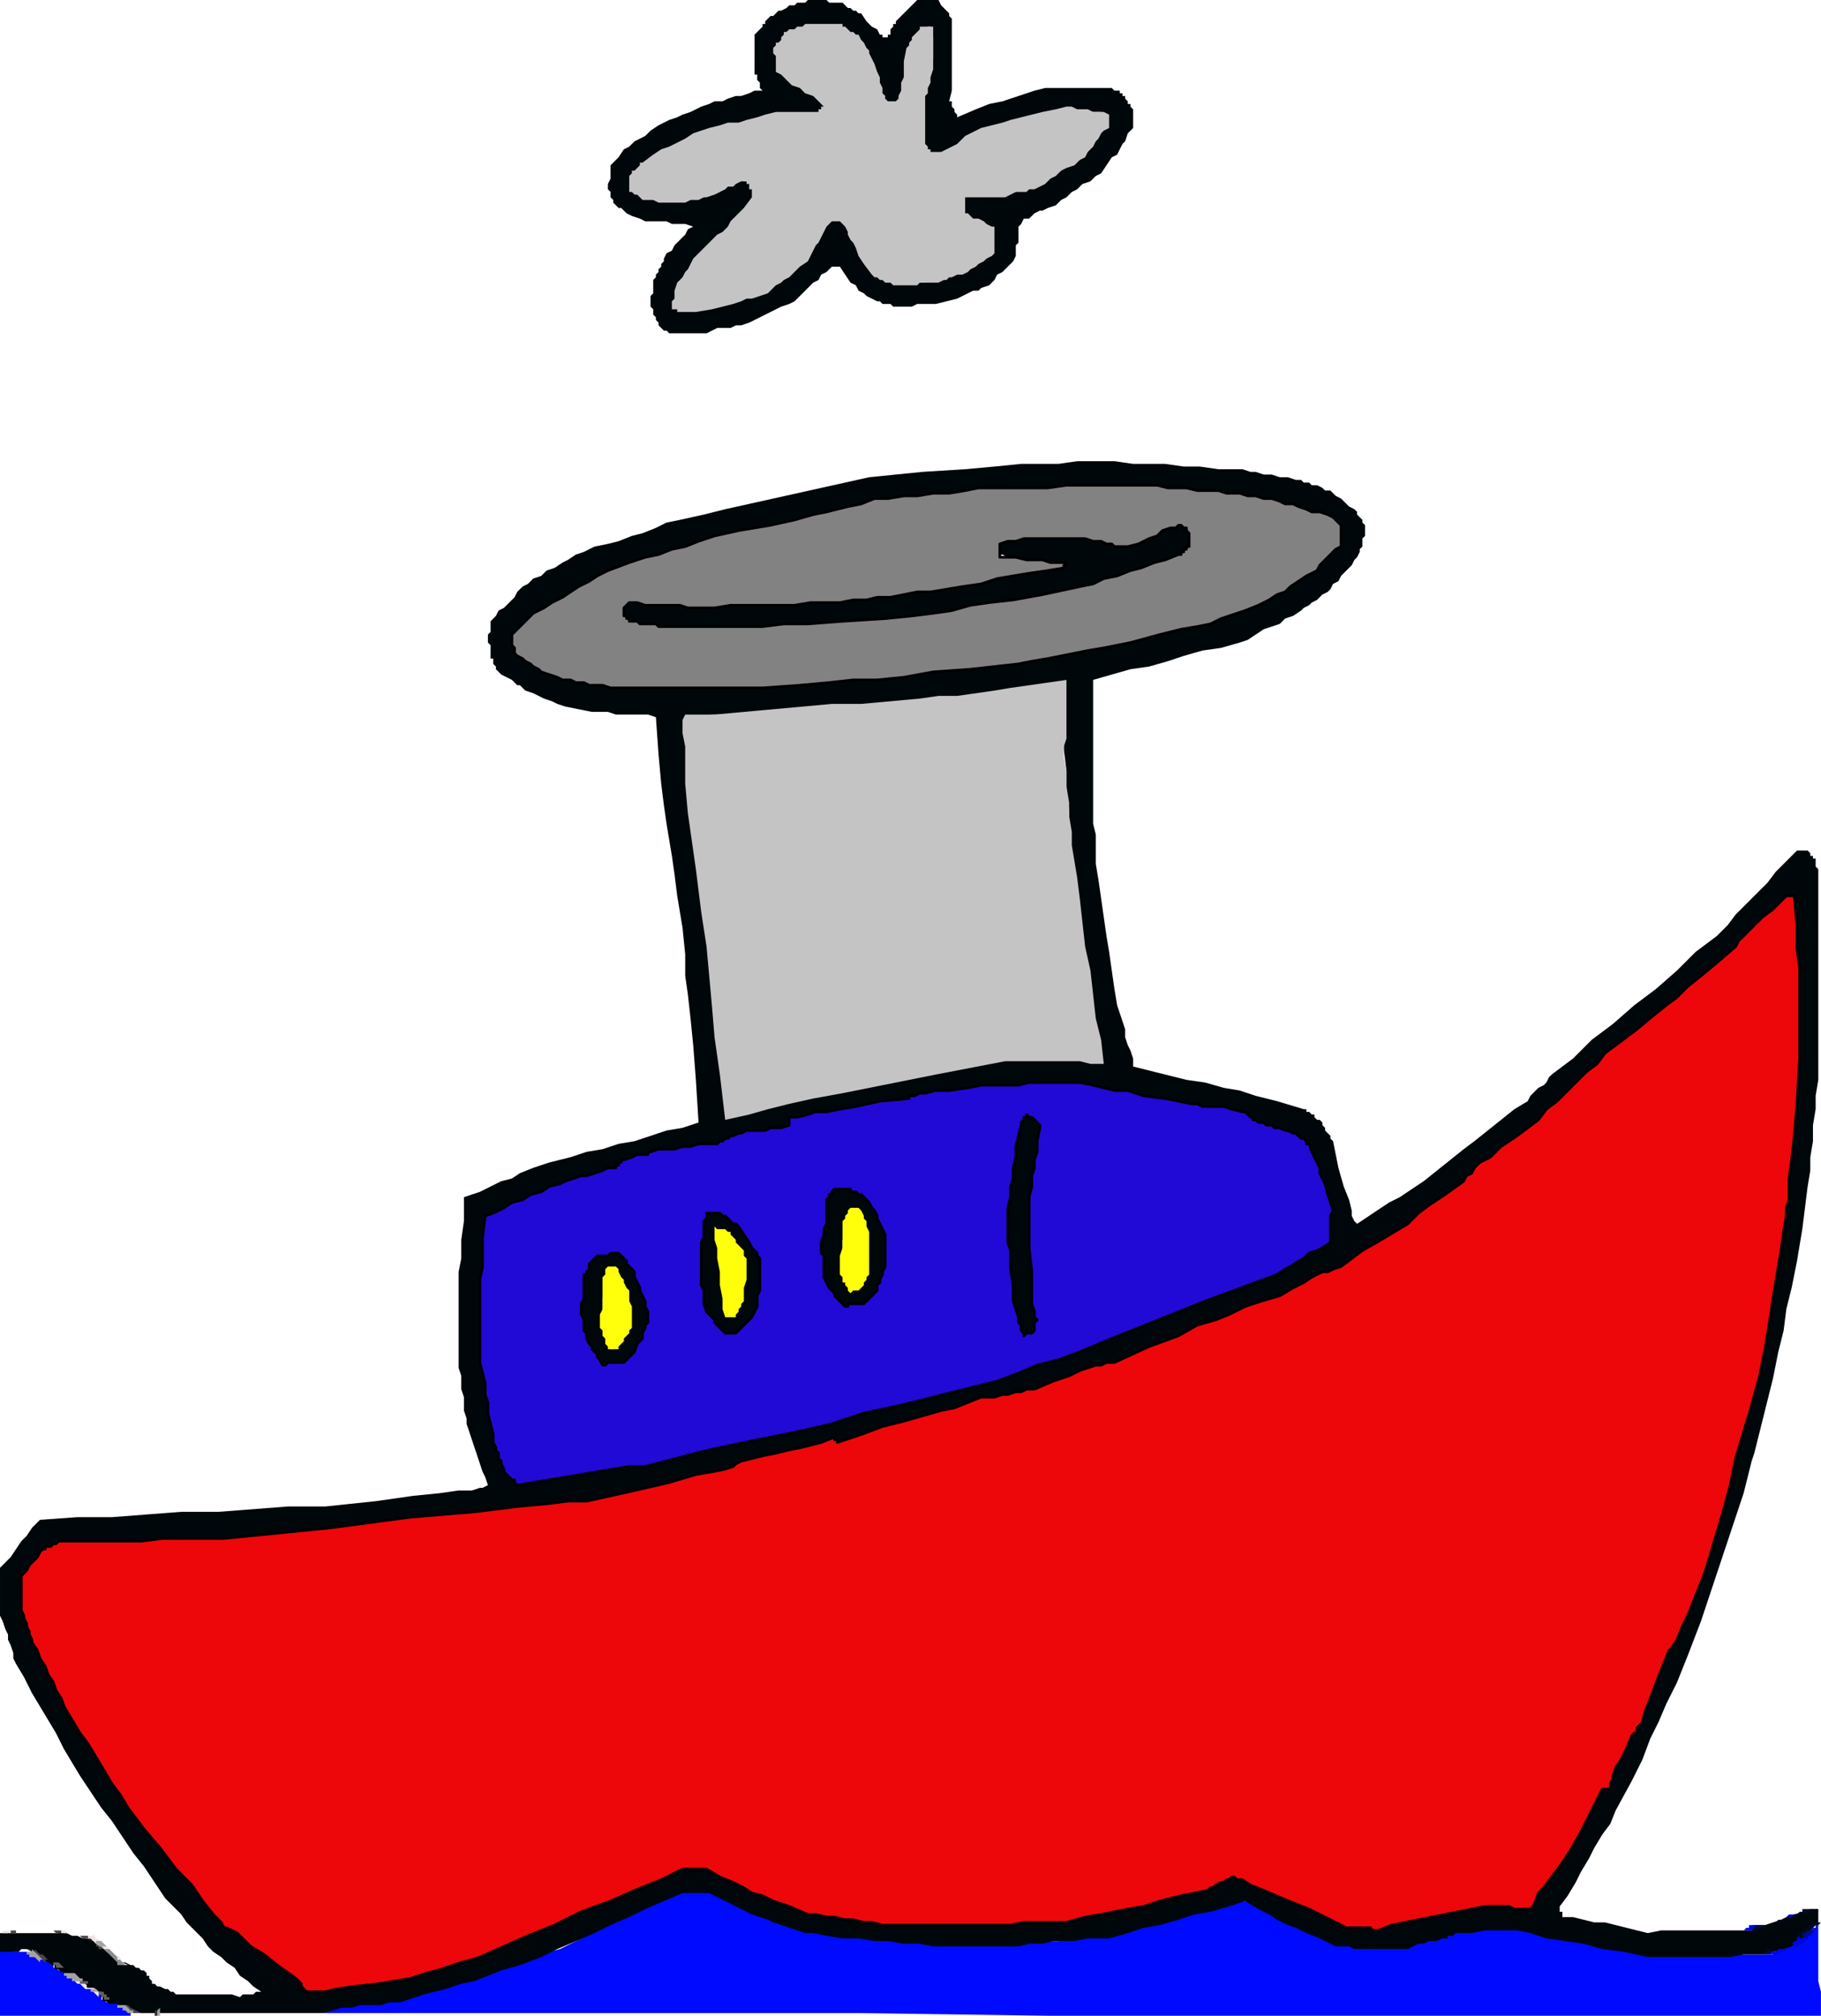
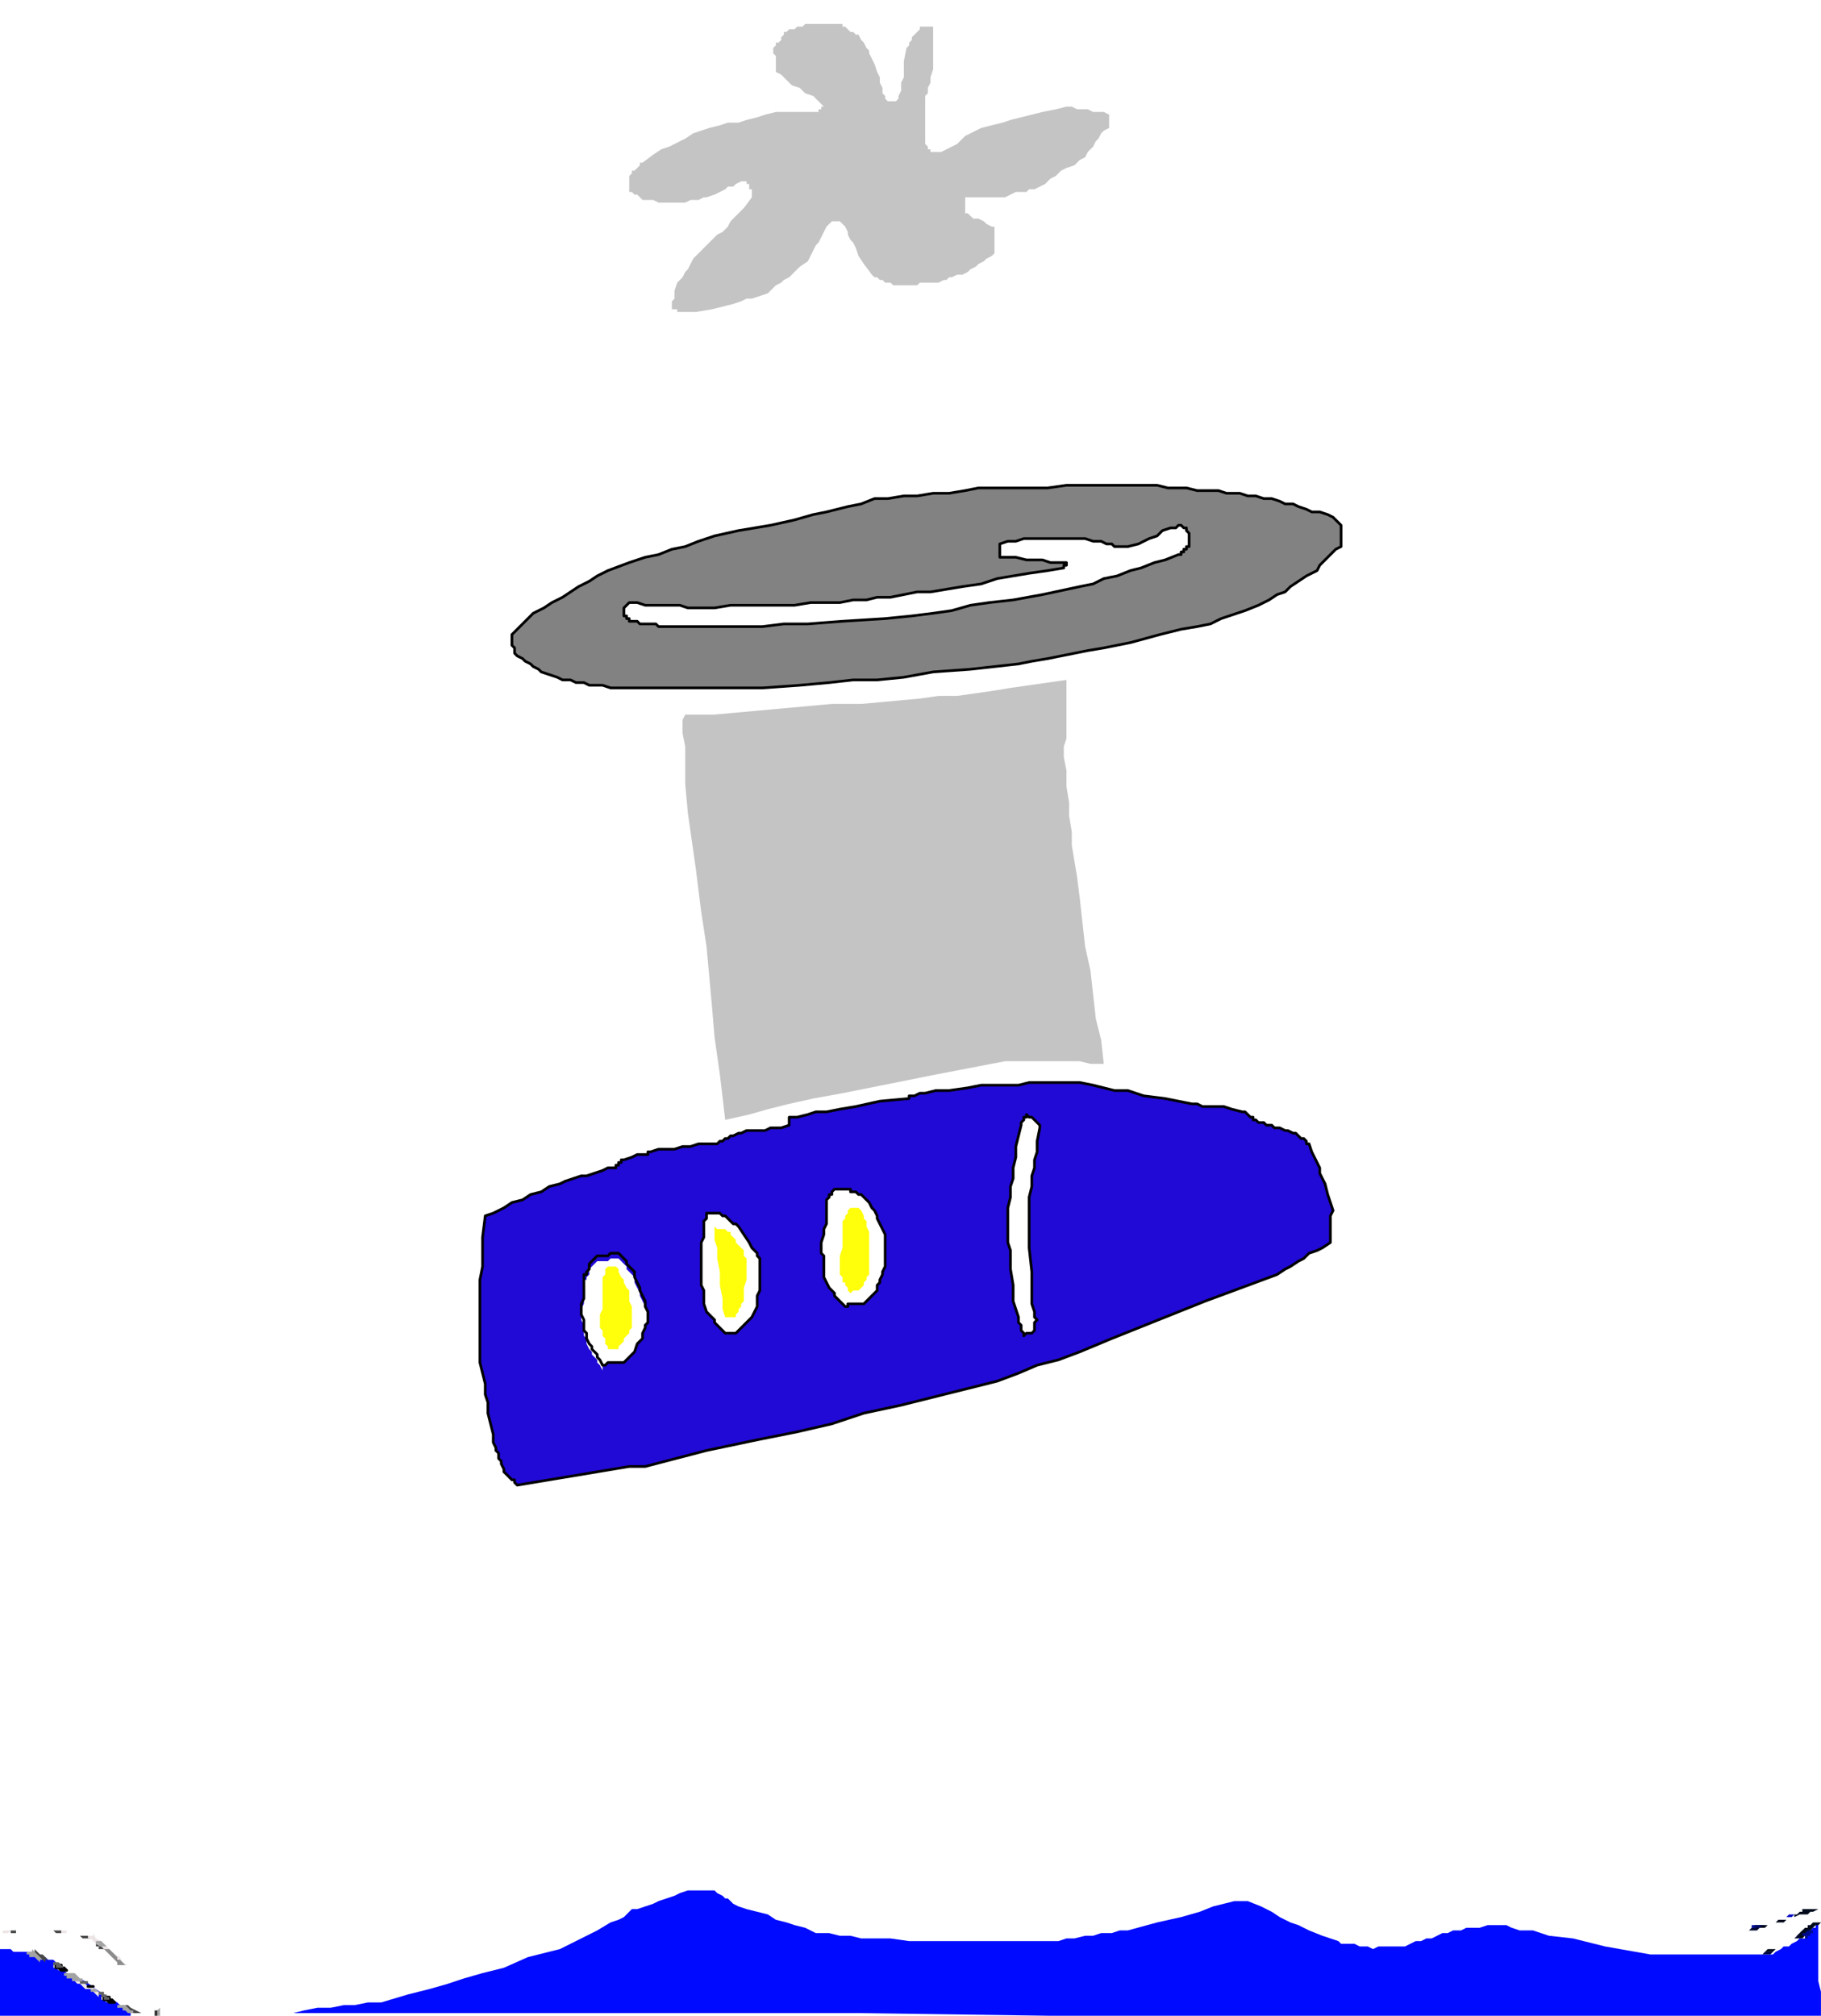
<svg xmlns="http://www.w3.org/2000/svg" width="2.278in" height="2.521in" fill-rule="evenodd" stroke-linecap="round" preserveAspectRatio="none" viewBox="0 0 683 756">
  <style>.pen0{stroke:#000;stroke-width:1;stroke-linejoin:round}.pen1{stroke:none}</style>
  <path d="M0 756v-25h4l1 1h7l1 1h2l1 1h1l1 1h2l1 1 1 1 1 1 1 1 1 1 1 1h2l1 1 3 1 4 3 3 2 3 2 2 1 1 1h1l2 1h1v3H0zm105-1h5l4-1 5-1h5l5-1h4l5-1h5l10-3 8-2 7-2 6-2 7-2 8-2 9-4 12-3 8-4 6-3 5-3 3-1 2-1 1-1 1-1 1-1h2l3-1 3-1 2-1 3-1 3-1 2-1 3-1h10l1 1 2 1 1 1h1l1 1 1 1 2 1 3 1 4 1 4 1 3 2 4 1 3 1 4 1 4 2h5l4 1h4l4 1h11l7 1h56l3-1h3l4-1h3l3-1h4l3-1h3l11-3 9-2 7-2 5-2 4-1 4-1h5l5 2 4 2 3 2 4 2 3 1 4 2 5 2 6 2 1 1h5l2 1h3l2 1 2-1h10l2-1 2-1h2l2-1h2l2-1 2-1h2l2-1h3l2-1h5l3-1h7l2 1 3 1h5l6 2 9 1 12 3 17 3h46l1-1 2-1 1-1h2l1-1 2-1 1-1h2l1-1v-1h1v-1l1-1h1v-1l1-1v22l1 4v9H394l-72-1H105z" class="pen1" style="fill:#000aff" />
  <path d="M50 755h2-2zm-4-2h2-2zm-6-3h2-2zm-18-12h-1v-1h-1v-1h2l1 1 1 1h-2zm-6-3h2-2zm-4-2h2-2zm23-5h2-2zm-4-2h2-2zm-27-2h2-2zm17 0h2-2z" class="pen1" style="fill:#5e8282" />
-   <path d="m50 755-1-1h-1v-1h-1l-1-1h3l1 1h1l1 1h-2v1zm-9-5-1-1-2-1h-1l-1-1-1-1-2-1-1-1-1-1h3l1 1 2 1 1 1 1 1 1 1 2 1 1 1h-2zm-17-10-1-1-1-1-1-1-1-1-2-1-2-1-2-1-4-2h4l2 1 2 1 3 1 1 1v1h1v1h1v1h1l1 1h-2v1zm-20-9h3-3zm15-2h1v-1h2v-4l1 1h1l1 1h1l-1 1h-1l-1 1h-2v1h-2zm16 1-1-1h-1v-1h-1l-1-1h3l1 1h1v1h1-2v1zm-31-5h2-2z" class="pen1" style="fill:#211c1c" />
-   <path d="m52 755-3-1-3-1-3-2-3-2-4-2-7-4-8-5-10-7H8l-1 1H0v-7h25l2 1h2l2 1h1l2 1h2l1 1 1 1 1 1 1 1 2 1 1 1 1 1 1 1h2l2 1h1l1 1h1l1 1h1l1 1v1h1v1l1 1v1h1l1 1h1l2 1h1l1 1h1l1 1h21l3 1 1-1h4l1-1h2l-3-2-2-2-3-2-2-3-3-2-2-2-3-2-2-2-2-3-2-2-2-2-2-2-2-3-2-2-2-2-2-2-4-6-4-6-4-5-4-6-4-6-4-5-4-6-4-6-3-5-3-5-3-6-3-5-3-5-3-5-3-6-3-5-1-2v-2l-1-3-1-2v-2l-1-2-1-3-1-2v-18l2-2 2-2 2-3 2-3 2-2 2-3 2-2 1-1 14-1h13l13-1 13-1h14l13-1 13-1h14l19-2 14-2 10-1 7-1h5l3-1h1l2-1-1-3-1-2-1-3-1-3-1-3-1-3-1-3-1-3v-2l-1-3v-5l-1-3v-5l-1-3v-36l1-5v-7l1-7v-9l6-2 4-2 4-2 4-1 3-2 5-2 6-2 8-2 6-2 6-1 6-2 6-1 6-2 6-2 6-1 6-2-1-16-1-13-1-10-1-9-1-7v-8l-1-10-2-12-1-8-1-7-1-6-1-6-1-7-1-8-1-11-1-14-3-1h-12l-3-1h-6l-5-1-5-1-3-1-2-1-3-1-2-1-2-1-3-1-1-1-1-1h-1l-1-1-1-1-2-1-2-1-1-1-1-1v-1l-1-1v-2h-1v-5l-1-1v-3l1-1v-4l2-2 1-2 2-1 2-2 2-2 1-2 2-2 2-1 2-2 3-1 2-2 3-1 3-2 2-1 3-2 3-1 4-2 5-1 4-1 5-2 4-1 5-2 4-2 5-1 9-2 8-2 9-2 9-2 9-2 9-2 9-2 9-2 20-2 16-1 11-1 10-1h14l7-1h14l7 1h12l7 1h6l7 1h9l3 1h2l3 1h3l3 1h3l3 1h2l1 1h2l1 1h2l2 1 1 1h2l1 1 1 1 2 1 1 1 1 1 1 1 2 1 1 1v1l1 1 1 1v1l1 1v4l-1 1v3l-1 1v1l-1 2-1 1-1 2-1 1-2 2-1 1-1 2-2 1-1 2-1 1-2 1-1 1-1 1-2 1-1 1-2 1-1 1-3 2-3 1-2 2-3 1-3 1-3 2-3 2-3 1-7 2-7 1-7 2-6 2-7 2-7 1-7 2-7 2v54l1 4v11l1 6 1 7 1 7 1 7 1 6 1 7 1 7 1 6 1 3 1 3 1 3v3l1 3 1 2 1 3v3l12 3 8 2 7 1 7 2 6 1 6 2 8 2 10 3h1v1h1l1 1h1v1l1 1h1l1 1v1l1 1v1l1 1 1 1v1l1 1 2 10 2 7 2 5 1 4v2l1 2 1 1 3-2 3-2 3-2 3-2 4-2 3-2 3-2 3-2 5-4 5-4 5-4 4-3 5-4 5-4 5-4 5-3 1-2 1-1 1-1 1-1 2-1 1-1 1-2 1-1 8-6 7-7 8-6 8-7 8-6 8-7 7-7 8-6 4-4 3-4 4-4 4-4 4-4 3-4 4-4 4-4h4l1 1v1h1v1h1v3l1 1v79l-1 6v5l-1 6v6l-1 6v5l-1 6-2 16-2 12-2 10-2 8-1 8-2 8-2 10-3 12-1 4-1 4-1 4-1 4-1 3-1 4-1 4-1 4-2 6-2 6-2 6-2 6-2 6-2 6-2 6-2 6-5 13-4 10-4 8-3 7-3 6-3 8-4 8-6 11-2 5-3 4-3 5-2 4-3 5-2 4-3 5-3 4v2h1v2h4l4 1 4 1h4l4 1 4 1 4 1 4 1 5-1h34l3-1 2-1 3-1 3-1 2-1 3-1 3-1 3-1h3v5l-2 2-1 1h-1l-1 1-1 1-1 1-2 2-1 1-3 1-3 1h-3l-2 1h-7l-5 1h-31l-9-2-8-1-7-2-7-1-7-1-6-2-5-1h-12l-5 1h-6l-1 1h-2v1h-2l-2 1h-3l-2 1h-2l-2 1-2 1h-20l-2-1h-5l-6-3-5-2-4-2-3-1-4-2-3-2-4-2-5-3-6 2-7 2-6 1-6 2-7 2-6 1-6 2-7 2h-8l-5 1h-8l-4 1h-5l-4 1h-32l-5-1h-6l-6-1h-5l-6-1h-6l-6-1-5-1h-3l-3-1-3-1-3-1-3-1-2-1-3-1-3-1-2-1-2-1-2-1-2-1-2-1-2-1-2-1-2-1h-10l-7 3-7 3-6 3-7 3-6 3-7 3-7 3-6 3-8 3-7 2-5 2-5 2-5 1-6 2-8 2-9 3h-4l-3 1h-8l-3 1h-4l-3 1-4 1H52zm64-9 2-1h15l7-2 5-1 4-1 5-1 4-1 5-2 7-2 9-2 9-4 9-4 10-4 11-4 10-5 10-4 9-4 8-3h11l5 2 5 2 4 2 3 2 4 1 4 2 6 2 7 2 3 1 4 1h3l4 1h3l4 1h3l4 1h32l4 1 6-1 5-1h6l6-1h11l6-1h5l13-4 10-2 7-2 5-2 4-1 3-1 3-1 3-1h8l4 2 4 2 4 2 4 3 4 2 4 2 4 2 4 2h5l1 1h17l4-1 4-2 3-1 4-1 4-1 4-1 3-1 4-1 2 1h8l2 1h7v-3l1-1 1-1 1-1 1-1 1-1 1-1 1-1 1-1 4-5 3-6 3-5 3-5 3-6 3-5 3-5 3-6 1-1v-2l1-1v-1l1-2 1-1v-2l1-1 1-1 1-1 2-3 1-4 2-4 2-5 3-5 2-6 3-8 4-8 1-3 1-3 1-3 1-2 1-3 1-3 1-3 1-3 6-19 4-14 3-12 2-9 2-7 2-8 2-8 2-11 1-3v-6l1-3v-6l1-3v-3h1v-1l1-7 1-7v-6l1-7 1-8v-10l1-14 1-17v-48l-1-3v-4h-2v1h-1l-4 4-4 3-2 2-2 2-2 2-1 2-2 2-2 2-13 11-10 8-7 6-5 4-3 2-2 2-2 1-1 1-4 3-3 3-3 3-4 4-5 5-8 6-10 9-13 12-6 4-5 4-6 4-5 4-6 4-6 4-5 4-6 5-4 2-4 2-4 2-4 2-4 2-3 2-4 2-4 2-7 2-6 2-6 3-5 2-7 2-7 4-11 4-13 6-4 1-3 1-4 1-4 2-4 1-3 1-4 1-4 1-6 2-6 2-6 1-6 2-7 1-6 2-6 1-5 1-3 1-3 1-3 1-2 1-3 1-3 1-3 1-2 1-13 3-11 2-11 3-11 3-10 2-12 3-12 3-13 3-17 1-17 2-17 2-18 2-16 1-14 2-13 1-9 1-14 1-11 1-9 1h-8l-8 1H36l-13 1h-2l-1 1h-1l-1 1h-1l-1 1-1 2-1 1-1 1-1 2-1 1-1 1-1 1v11l2 3 1 4 1 3 1 3 1 3 2 4 1 3 1 3 4 7 4 5 3 5 3 5 3 5 3 5 5 7 5 9 6 8 6 8 6 7 6 6 4 6 4 5 3 3 1 2h3l4 4 3 2 3 3 2 1 2 2 3 2 3 2 4 2v1l1 1 1 1v1h1v1l1 1zm77-192h13l5-1 8-1 9-2 13-2 23-5 19-4 15-3 13-3 12-3 14-4 16-4 20-5 4-2 5-1 4-2 5-1 4-2 5-1 4-2 5-1 9-4 10-4 9-4 10-4 9-4 9-4 10-4 9-4 2-1 2-1 1-1 2-1 2-1 2-1 1-1 2-1v-10l-1-3v-3l-1-3-1-2-1-3-1-3-1-3-1-3v-1l-1-1-1-1-1-1-6-2-4-2-3-1-3-1-2-1-1-1-2-1-2-1-6-1-6-1-6-1-6-1-6-1-7-2-8-1-10-1h-5l-4-1h-29l-9 1-8 2-9 1-9 2-8 1-9 2-9 1-8 2-4 1-3 1-3 1h-2l-2 1h-3l-3 1-4 1h-1l-1 1h-2l-1 1h-1l-1 1h-1l-1 1h-9l-1 1h-3l-3 1h-2l-2 1-3 1h-4l-4 1-5 2h-1v1h-1v1l-4 1-4 1-4 1-4 2-4 1-3 1-4 1-4 2-2 1-3 1-2 1-2 1-2 1-3 1-2 1-2 1-1 8v11l-1 4v21l1 9v6l1 5v4l1 3v3l1 3v3l2 4 1 3v2l1 2 1 1 1 2 1 1 1 2zm35-40h3l1-1 1-1h1l1-1 1-1h1l1-1 1-1 1-1v-1l1-1v-1l1-1v-1l1-2v-4l1-1v-6l-1-1v-3l-1-1v-1l-1-1-1-2-1-2-1-1-1-2v-1l-1-2-1-1-1-1h-1v-1h-5l-2 1h-2l-1 1h-2v1h-1l-1 2v3l-1 2v5l-1 4v5l1 2v3l1 2v3l1 2v1l1 1v1l1 1v1h1v1l1 1h1v1h2l1 1zm1-9v1h1v-1h1l1-1 1-1 1-2 1-2 1-2v-9l-1-2-1-1v-2l-1-1v-1l-1-2-1-2h-2v-1h-1l-1 4v5l-1 2v11l1 1v2l1 1v2l1 1zm156-2h1l1-1h1l1-1 1-2v-3l-1-2v-2l-1-2v-3l-1-2v-25l-1-4 1-1v-3l1-3v-5l1-5 1-5 1-6 1-6h-1v-1l-1-1-1-1-1-1h-5v1l-1 1v2l-1 3v4l-1 5-1 8-2 10 1 4v27l1 2v2l1 3v2l1 2v2l1 2v3h1l1 1h1v1zm-114-2h6l1-2h1l1-1 1-1 1-1 1-1 1-2 1-2v-7l1-2v-11l-1-1v-1l-1-1v-1l-1-1v-1l-1-2-2-1-1-1-1-1-1-1-1-1-1-1-1-1-2-1-1-1h-7v3l-1 3v6l-1 3v17l1 1v2l1 1v2l1 1v2l1 1v1h1l1 1 1 1h1v1l1 1zm2-8h1v-1h1l1-2 1-2 1-2v-3l1-1v-8l-1-1v-2h-1v-2h-1v-1l-1-1-1-1v-1h-1v-1l-1 1v1h-1v22l1 1v3h1v1zm43-2h1l1-1h7l1-1 1-1h1v-1h1v-1l1-1v-2l1-1v-1l1-2v-1l1-1v-16l-1-2v-1l-1-1-1-2-2-2-2-3-2-3-1-1h-2v-1h-9l-1 1v1h-1v1l-1 1v6l-1 3v7l-1 3v8l1 2v1l1 1 1 2v1l1 1v1l1 2 1 1 1 1 1 1 1 1zm3-8v-1h3l1-1v-1l1-1v-6l1-2v-7l-1-2v-3l-1-1-1-1-1-1v-2l-1 1-1 1v1l-1 1v1l-1 2v2l-1 2v13h1v2h1v2l1 1zm-46-65 20-4 16-4 12-3 10-2 10-2 10-2 11-2 14-2h29l4 1h4v-2l-1-3-1-4-1-6-1-9-2-13-2-18-4-23v-16l-1-8v-7l-1-8v-16l-1-7-9 1-8 1-9 1h-9l-9 1-8 1-9 1-8 1-9 1h-18l-9 1h-9l-9 1h-8l-9 1v13l1 4v17l2 14 2 11 1 10 1 11 2 11 1 15 2 19 3 24zm-43-161h55l10-1h8l8-1 9-1 11-1 14-1 19-2 24-3 8-1 7-2 6-1 6-1 7-2 9-2 12-3 16-4 5-2 4-2 4-2 3-1 3-2 3-2 4-2 4-2 2-2 2-2 1-2 2-2 2-1 1-2 2-2 2-1v-3l-1-1-1-1-1-1-1-1-3-1-2-1h-3l-2-1-2-1-3-1h-2l-3-1-3-1h-3l-3-1h-3l-2-1h-3l-3-1h-7l-4-1h-11l-4-1h-27l-8 1h-11l-14 1-19 1-25 2h-1v1h-1l-1 1-10 2-10 3-9 2-10 2-9 2-10 3-10 2-9 2-3 1-2 1-3 1-3 1-2 1-3 1-3 1-2 1-5 3-4 2-3 1-3 2-3 1-2 2-4 2-4 3-1 1-1 1v1l-1 1-1 1-1 1-1 1-1 2 1 1v2h1v1l2 1 2 1 2 1 1 1 2 1 2 1 2 1 2 1 2 1h3l2 1h3l2 1h3l2 1h3zm26-20h15l5-1h20l12-1 10-1h7l7-1 6-1 7-1 8-1 10-1 7-1 8-2 7-2 7-1 7-1 8-2 7-1 7-2 3-1 3-1 2-1 3-1 3-1 3-1 2-1 3-1h1v-1h1v-1h1v-1h1v-7l-1-1h-1v-1l-1-1h-4l-2 1-2 1-2 1-2 1-1 1-2 1-3 1-4 1-1-1h-3l-2-1h-2l-2-1h-29l-1 1h-3l-1 1h-3l-1 1v4h2l2 1 3 1h3l2 1 3 1h2l2 1-8 1-7 1-8 2-7 1-8 1-7 2-8 1-7 1-6 1h-10l-6 1h-11l-5 1h-50l-5-1h-6v1h-1v2l1 1v3l1 1h1l1 1h1l1 1h3l2 1h8l2 1h2zm-4-112h-1l-1-1h-1l-1-1-1-1v-1l-1-1v-1l-1-1v-2l-1-1v-4l1-1v-5l1-1v-1l1-1v-1l1-1v-1l1-1v-1l1-2 2-1 1-2 1-1 2-2 1-1 1-2 2-1-3-1h-5l-2-1h-8l-2-1-3-1-2-1-1-1-1-1h-1l-1-1-1-1v-1l-1-1v-2l-1-1v-2l1-2v-5l3-3 2-3 2-1 2-2 2-1 2-1 2-2 3-2 2-1 2-1 3-1 2-1 3-1 2-1 2-1 3-1 2-1h3l2-1 3-1h2l3-1 2-1h3l-1-1v-2l-1-1v-2h-1V13l1-1 1-1 1-1V9h1V8l1-1 1-1h1l1-1 1-1h1l2-1 1-1h2l1-1h3l1-1h7l1 1h5l1 1 1 1h1l1 1h1l1 1h1l2 3 2 2 2 1 1 2h1v1h2v-1h1v-2l1-1V9h1V8l1-1 1-1 1-1 1-1 1-1 1-1 1-1 1-1h8l1 2 1 1 1 1 1 1v1l1 1v27l-1 4h1v2l1 1v1l1 1v1l7-3 5-2 5-1 3-1 3-1 3-1 3-1 4-1h25l1 1h2v1h1v1h1v1l1 1v1h1v1l1 1v7l-2 2-1 3-1 1-1 2-1 2-2 1-2 3-2 3-2 1-2 2-3 1-2 2-2 1-2 2-2 1-2 2-3 1-2 1h-1l-2 1-1 1-1 1h-2l-1 2-1 1v6l-1 1v4l-1 2-1 1-1 1-1 1-1 1-2 1-1 2-1 1-1 1-3 1-1 1h-2l-2 1-2 1-2 1-4 1-4 1h-7l-2 1h-7l-1-1h-3l-1-1h-1l-2-1-2-1-1-1-2-1-1-2-2-1-2-3-2-3h-3l-2 2-2 1-1 2-2 1-2 2-2 2-1 1-2 2-2 1-3 1-2 1-2 1-2 1-2 1-2 1-2 1-3 1h-2l-2 1h-5l-2 1-2 1h-13zm4-9h2l2-1h5l2-1h4l4-1 3-1 3-1 2-1 2-1h1l2-1 2-1 2-2 1-1 2-1 1-1 1-1 2-2 2-2 3-3 1-2 1-2 1-1 1-2 1-1 1-2 1-1 1-2h2v1h2l1 1 1 1 1 1v2l1 1v1l1 2v1l1 1v2l1 1 1 1 1 1 1 1v1l1 1 1 1 1 1h1l1 1h1l1 1h1l2 1h11l2-1 2-1h2l2-1h1l2-1h2l2-1 1-1 2-1 1-1 2-1 1-1 2-1 1-1v-7l-1-1-2-1-1-1-2-1h-2l-1-1-1-1h-2v-1l1-2v-6h4l3 1h8l2-1h3l2-1h1l2-1 1-1h2l1-1 2-1h1l2-1 1-1 2-1 1-1 1-1 2-1 1-1 1-1 2-2 1-1 1-1 1-1 1-2 1-1 1-1 1-1 1-1v-3h1v-2l-2-1h-17l-1 1h-5l-2 1h-3l-2 1-2 1h-2l-3 1-2 1-2 1h-2l-2 1-2 1-1 1-2 1-2 1-2 1-1 1-2 1-2 1h-6v-1h-1v-1l-1-1v-1h-1V36l1-1 1-1v-2l1-2v-2l1-3 1-3v-8l-1-1v-3h-1l-1 1h-1l-1 1v1l-1 1-1 1-1 2-1 2v6l-1 4v3l-1 3v2l-1 1v1h-6l-1-2-1-2v-2l-1-2v-2l-1-1-1-2v-2l-2-3-1-2-1-1v-1l-1-1-1-1-2-2-1-1h-2l-1-1h-2v-1h-5l-3 1h-5l-1 1h-1l-2 1h-1v1h-1v1l-1 1-1 1-1 2v2l1 1v4l2 1 1 1 1 1 2 1 2 2 2 1 3 2 4 3v4h-1v1h-16l-4 1h-4l-2 1-3 1-3 1-3 1-4 1-5 1-3 1-3 1-2 1-2 1-2 2-3 1-3 2-4 3h-1v1l-1 1h-1v1h-1v1l-1 1v4h1l1 1 1 1h2v1h5l1 1h8l2-1h3l2-1h1l1-1h2l1-1 2-1 1-1h2l1-1 2-1h2l1 1h2l1 1 1 1v5l-1 1v1h-1v1l-1 1v1l-1 1-2 1-1 1-2 2-2 2-2 2-3 3-3 3-1 1-1 1-1 2-1 1-1 2-1 1-1 1-1 2v1l-1 1v1l-1 1v1l-1 1v2h1v1h1v1h1z" class="pen1" style="fill:#00070a" />
  <path d="M51 755h-1l-1-1h-1l-1-1h-1l-1-1h3l1 1 2 1 2 1h-2zm-16-9h2-2zm-6-4h2-2zm-4-2h2-2zm-8-4-1-1h-1v-1h-1l-1-1h-1v-1h-1 2v-1l1 1 1 1h1l1 1 1 1h1-2v1zm21-5h-1v-1h-1v-1h2v1h1l1 1h-2zm-6-3v-1h-1l-1-1h3l1 1h-2v1zm-29-3h1v-1h3-1v1H3zm19 0h-1l-1-1h3v1h1-2z" class="pen1" style="fill:#474747" />
  <path d="m40 751-1-1h-1v-1h2v1h1l1 1h-2zm-8-6h2-2zm-10-6-1-1h-1v-1h2v1h1l1 1h-2zm250-319-2-17-2-14-1-12-1-11-1-11-2-13-2-16-3-21-1-11v-14l-1-5v-5l1-2h11l11-1 11-1 11-1 11-1h11l11-1 11-1 7-1h7l7-1 7-1 6-1 7-1 7-1 7-1v22l-1 3v4l1 5v6l1 6v5l1 6v5l1 6 1 6 1 8 1 9 1 9 2 9 1 9 1 9 2 8 1 9h-5l-4-1h-28l-26 5-20 4-15 3-11 2-9 2-8 2-7 2-9 2zm-17-303h-1v-1h-2v-3l1-1v-3l1-3 2-2 1-2 1-1 1-2 1-2 2-2 3-3 2-2 2-2 2-1 2-2 1-2 2-2 3-3 3-4v-3h-1v-2h-1v-1h-2l-2 1-1 1h-2l-1 1-2 1-2 1-3 1h-1l-2 1h-3l-2 1h-10l-2-1h-4l-1-1-1-1h-1l-1-1h-1v-6l1-1v-1h1l1-1 1-1v-1h1l4-3 3-2 3-1 2-1 2-1 2-1 3-2 3-1 3-1 4-1 3-1h4l3-1 4-1 3-1 4-1h16v-1h1v-1h1l-2-2-2-2-3-1-2-2-3-1-2-2-2-2-2-1v-6l-1-1v-2l1-1v-1h1l1-1v-1l1-1v-1h1l1-1h2l1-1h2l1-1h14v1h1l1 1 1 1h1l1 1h1l1 2 1 1 1 2 1 1v1l1 2 1 2 1 3 1 2v2l1 2v2l1 1v1l1 1h3l1-1v-1l1-2v-3l1-2v-6l1-5 1-1v-1l1-1v-1l1-1 1-1 1-1v-1h5v16l-1 3v2l-1 2v2l-1 1v18l1 1v1h1v1h4l2-1 2-1 2-1 2-2 1-1 2-1 2-1 2-1 4-1 4-1 3-1 4-1 4-1 4-1 5-1 4-1h2l2 1h4l2 1h4l2 1v5l-2 1-1 1-1 2-1 1-1 2-1 1-1 1-1 2-2 1-2 2-3 1-2 1-2 2-2 1-2 2-2 1-2 1h-2l-1 1h-4l-2 1-2 1h-15v6h1l1 1 1 1h2l2 1 1 1 2 1h1v10l-1 1-2 1-1 1-2 1-1 1-2 1-1 1-2 1h-2l-2 1h-1l-1 1h-1l-2 1h-7l-1 1h-9l-1-1h-2l-1-1h-1l-1-1h-1l-1-1-3-4-2-3-1-3-1-2-1-1-1-2v-1l-1-2-1-1-1-1h-3l-1 1-1 1-1 2-1 2-1 2-1 1-1 2-1 2-1 2-3 2-2 2-2 2-2 1-1 1-2 1-1 1-2 2-3 1-3 1h-2l-2 1-3 1-4 1-4 1-6 1h-6z" class="pen1" style="fill:#c4c4c4" />
  <path d="M48 755h2-2zm-4-2h2-2zm-7-4-1-1-1-1-1-1h-2l-1-1-1-1h-1l-1-1h3l1 1 1 1h1l2 1 1 1h1l1 1h-2v1zm14-7h2-2zm-27-1h2-2zm22-4-3-3-3-2-2-2-2-1-1-1-1-1h-1v-1h2v-1l1 2 2 1 2 2 1 1 2 2 2 1 1 2 2 1h-2zm-32-2h2-2zm-4-2h2-2zm-9-8v-1h3l-1 1H1zm23 0h-1v-1h2v1h1-2z" class="pen1" style="fill:#ede5e5" />
  <path d="M49 755h-1l-1-1h-1v-1h-2v-1h3l1 1 1 1h1v1h1-2zm10 1v-2l1-1v3h-1zm-24-8v-1h-1v-1h2l1 1h-2v1zm-6-5h-2v-1h-2v-1h-1v-1h4l1 1 1 1h1v1h-2zm-14-7-1-1-1-1h-2v-1h-1v-1h2v-1l1 1 1 1 1 1 1 1h1-2v1zm23-5v-1h-1v-1h-1v-1h2l1 1 1 1h-2v1zm-6-5h2-2zm-29-2h2-2zm19 0h2-2z" class="pen1" style="fill:#a3a3a3" />
  <path d="M58 756v-2h1v-1 3h-1zm-16-5h2-2zm-15-10h2-2zm17-4h2-2zm-26-2h2-2zm-12-4h5-5zm28-3h2-2zm-9-2h6-6zm-19-2h15H6z" class="pen1" style="fill:#303030" />
  <path d="m41 751-1-1h-1v-1h2v1h1l1 1h-2zm-8-6h2-2zm-10-6-1-1h-1v-1h2v1h1l1 1h-2zm206-481-3-1h-5l-2-1h-3l-2-1h-3l-2-1-3-1-3-1-1-1-2-1-1-1-2-1-1-1-2-1-1-1v-2l-1-1v-4l1-1 1-1 1-1 1-1 1-1 1-1 1-1 1-1 4-2 3-2 4-2 3-2 3-2 4-2 3-2 4-2 8-3 6-2 5-1 5-2 5-1 5-2 6-2 9-2 12-2 9-2 7-2 5-1 4-1 4-1 5-1 5-2h5l6-1h5l6-1h6l6-1 5-1h26l7-1h34l4 1h7l4 1h8l3 1h5l3 1h3l3 1h3l3 1 2 1h3l2 1 3 1 2 1h3l3 1 2 1 1 1 1 1 1 1v8l-2 1-1 1-1 1-1 1-1 1-1 1-1 1-1 2-4 2-3 2-3 2-2 2-3 1-3 2-4 2-5 2-3 1-3 1-3 1-4 2-5 1-6 1-8 2-11 3-5 1-5 1-6 1-5 1-5 1-5 1-6 1-5 1-18 2-14 1-11 2-10 1h-9l-9 1-11 1-14 1h-57zm22-23h35l8-1h9l13-1 16-1 10-1 8-1 7-1 7-2 7-1 9-1 11-2 14-3 5-1 4-2 5-1 5-2 4-1 5-2 4-1 5-2h1v-1h1v-1h1v-1h1v-5l-1-1v-1h-1l-1-1h-1l-1 1h-2l-3 1-2 2-3 1-4 2-4 1h-5l-1-1h-2l-2-1h-3l-3-1h-23l-3 1h-3l-3 1v5h6l4 1h6l3 1h6v1h-1v1l-6 1-7 1-6 1-6 1-6 2-7 1-6 1-6 1h-5l-5 1-5 1h-5l-4 1h-5l-5 1h-11l-6 1h-24l-6 1h-10l-3-1h-13l-3-1h-3l-1 1-1 1v3h1v1h1v1h3l1 1h6l1 1h4z" class="pen1" style="fill:#828282" />
  <path fill="none" d="m41 751-1-1h-1v-1h2v1h1l1 1h-2m-8-6h2-2m-10-6-1-1h-1v-1h2v1h1l1 1h-2m206-481-3-1h-5l-2-1h-3l-2-1h-3l-2-1-3-1-3-1-1-1-2-1-1-1-2-1-1-1-2-1-1-1v-2l-1-1v-4l1-1 1-1 1-1 1-1 1-1 1-1 1-1 1-1 4-2 3-2 4-2 3-2 3-2 4-2 3-2 4-2 8-3 6-2 5-1 5-2 5-1 5-2 6-2 9-2 12-2 9-2 7-2 5-1 4-1 4-1 5-1 5-2h5l6-1h5l6-1h6l6-1 5-1h26l7-1h34l4 1h7l4 1h8l3 1h5l3 1h3l3 1h3l3 1 2 1h3l2 1 3 1 2 1h3l3 1 2 1 1 1 1 1 1 1v8l-2 1-1 1-1 1-1 1-1 1-1 1-1 1-1 2-4 2-3 2-3 2-2 2-3 1-3 2-4 2-5 2-3 1-3 1-3 1-4 2-5 1-6 1-8 2-11 3-5 1-5 1-6 1-5 1-5 1-5 1-6 1-5 1-18 2-14 1-11 2-10 1h-9l-9 1-11 1-14 1h-57" class="pen0" />
  <path fill="none" d="M251 235h35l8-1h9l13-1 16-1 10-1 8-1 7-1 7-2 7-1 9-1 11-2 14-3 5-1 4-2 5-1 5-2 4-1 5-2 4-1 5-2h1v-1h1v-1h1v-1h1v-5l-1-1v-1h-1l-1-1h-1l-1 1h-2l-3 1-2 2-3 1-4 2-4 1h-5l-1-1h-2l-2-1h-3l-3-1h-23l-3 1h-3l-3 1v5h6l4 1h6l3 1h6v1h-1v1l-6 1-7 1-6 1-6 1-6 2-7 1-6 1-6 1h-5l-5 1-5 1h-5l-4 1h-5l-5 1h-11l-6 1h-24l-6 1h-10l-3-1h-13l-3-1h-3l-1 1-1 1v3h1v1h1v1h3l1 1h6l1 1h4" class="pen0" />
  <path d="M50 755h2-2zm-4-2h2-2zm-6-3h-1v-1h-1v-1h-1v-1h-1 2v-1 1h1v1h1v1h1v1h1-2zm-8-5v-1h-2v-1h3v1h1-2v1zm-6-4h2-2zm-4-3h-1v-1h-1v-1h2l1 1 1 1h-2zm-6-3h2-2zm-4-2h2-2zm23-5h2-2zm-4-2h2-2zm-27-2h2-2zm17 0h2-2z" class="pen1" style="fill:#606060" />
-   <path d="m115 747-1-1-1-1v-1l-1-1-1-1-7-5-5-4-5-3-3-3-2-2-2-1-2-1h-1l-1-2-3-3-4-5-4-6-6-6-6-8-6-7-6-8-3-5-3-4-3-5-3-5-3-5-3-4-3-5-3-5-1-3-2-3-1-3-2-3-1-3-2-3-1-3-2-3v-1l-1-2v-1l-1-2v-1l-1-2v-1l-1-2v-13l1-1 1-1 1-2 1-1 1-1 1-1 1-2 1-1h1v-1h2l1-1h1l1-1h31l8-1h23l40-4 30-4 24-2 16-2 11-1 8-1h7l18-4 13-3 10-3 6-1 5-1 3-1 1-1 2-1 4-1 4-1 5-1 4-1 5-1 4-1 4-1 5-2v1h1v1l9-3 8-3 8-2 7-2 7-2 5-1 5-2 5-2h5l3-1h2l3-1h2l2-1h3l7-3 6-2 4-2 3-1 3-1h2l2-1h3l13-6 11-4 7-4 7-2 5-2 6-3 6-2 7-2 5-3 4-2 3-2 2-1 2-1h2l2-1 3-1 8-6 7-4 5-3 5-3 4-4 4-3 6-4 7-5 1-2 2-1 1-2 2-2 4-2 4-4 6-4 8-6 3-4 4-3 4-4 3-3 4-4 4-3 3-4 4-3 8-6 6-5 5-4 4-3 4-4 5-4 6-5 7-6 1-2 1-1 2-2 1-1 2-2 3-3 4-3 5-5h3l1 11v9l1 7v34l-1 17-1 12-1 9-1 7v8l-1 3v3l-1 6-1 7-1 6-1 6-1 6-1 7-1 6-1 6-2 10-3 11-3 10-3 10-2 10-3 11-3 10-3 10-1 3-2 5-2 5-2 5-2 4-2 5-2 3-1 1-4 10-3 8-2 5-1 4-2 2v2h-1l-1 1-2 5-2 4-2 3-1 3v1l-1 2v2h-3l-1 2-1 2-1 2-1 2-1 2-1 2-1 2-1 2-4 7-4 6-3 4-3 4-2 2-1 3-1 2-1 1h-6l-2-1h-9l-5 1-5 1-5 1-5 1-5 1-5 1-5 1-5 2h-2l-1-1h-9l-2-1-12-6-10-4-7-3-5-2-3-2h-2l-1-1h-1l-1 1h-1l-1 1h-1l-2 1-1 1h-1l-1 1-10 2-8 2-6 2-6 1-5 1-5 1-6 1-7 2h-16l-5 1h-48l-4-1h-3l-4-1h-3l-4-1h-3l-4-1h-3l-7-3-6-2-4-2-4-1-3-2-4-2-5-2-5-3h-9l-8 4-10 4-9 4-11 4-10 5-10 4-9 4-9 4-3 1-4 1-3 1-3 1-3 1-4 1-3 1-3 1-12 2-9 1-7 1-4 1h-7z" class="pen1" style="fill:#ed070a" />
-   <path fill="none" d="m115 747-1-1-1-1v-1l-1-1-1-1-7-5-5-4-5-3-3-3-2-2-2-1-2-1h-1l-1-2-3-3-4-5-4-6-6-6-6-8-6-7-6-8-3-5-3-4-3-5-3-5-3-5-3-4-3-5-3-5-1-3-2-3-1-3-2-3-1-3-2-3-1-3-2-3v-1l-1-2v-1l-1-2v-1l-1-2v-1l-1-2v-13l1-1 1-1 1-2 1-1 1-1 1-1 1-2 1-1h1v-1h2l1-1h1l1-1h31l8-1h23l40-4 30-4 24-2 16-2 11-1 8-1h7l18-4 13-3 10-3 6-1 5-1 3-1 1-1 2-1 4-1 4-1 5-1 4-1 5-1 4-1 4-1 5-2v1h1v1l9-3 8-3 8-2 7-2 7-2 5-1 5-2 5-2h5l3-1h2l3-1h2l2-1h3l7-3 6-2 4-2 3-1 3-1h2l2-1h3l13-6 11-4 7-4 7-2 5-2 6-3 6-2 7-2 5-3 4-2 3-2 2-1 2-1h2l2-1 3-1 8-6 7-4 5-3 5-3 4-4 4-3 6-4 7-5 1-2 2-1 1-2 2-2 4-2 4-4 6-4 8-6 3-4 4-3 4-4 3-3 4-4 4-3 3-4 4-3 8-6 6-5 5-4 4-3 4-4 5-4 6-5 7-6 1-2 1-1 2-2 1-1 2-2 3-3 4-3 5-5h3l1 11v9l1 7v34l-1 17-1 12-1 9-1 7v8l-1 3v3l-1 6-1 7-1 6-1 6-1 6-1 7-1 6-1 6-2 10-3 11-3 10-3 10-2 10-3 11-3 10-3 10-1 3-2 5-2 5-2 5-2 4-2 5-2 3-1 1-4 10-3 8-2 5-1 4-2 2v2h-1l-1 1-2 5-2 4-2 3-1 3v1l-1 2v2h-3l-1 2-1 2-1 2-1 2-1 2-1 2-1 2-1 2-4 7-4 6-3 4-3 4-2 2-1 3-1 2-1 1h-6l-2-1h-9l-5 1-5 1-5 1-5 1-5 1-5 1-5 1-5 2h-2l-1-1h-9l-2-1-12-6-10-4-7-3-5-2-3-2h-2l-1-1h-1l-1 1h-1l-1 1h-1l-2 1-1 1h-1l-1 1-10 2-8 2-6 2-6 1-5 1-5 1-6 1-7 2h-16l-5 1h-48l-4-1h-3l-4-1h-3l-4-1h-3l-4-1h-3l-7-3-6-2-4-2-4-1-3-2-4-2-5-2-5-3h-9l-8 4-10 4-9 4-11 4-10 5-10 4-9 4-9 4-3 1-4 1-3 1-3 1-3 1-4 1-3 1-3 1-12 2-9 1-7 1-4 1h-7" class="pen0" />
  <path d="M50 742h2-2zm-5-5h-1v-1l-1-1-1-1-1-1-1-1-1-1h2l1 1 1 1 1 1v1h1l1 1 1 1h-2zm-12-10h2-2zm-31-2h2-2zm21 0h2-2z" class="pen1" style="fill:#8c8c8c" />
  <path d="M651 733h2-2zm11 0h2-2zm4-2h2-2zm8-4h2-2zm-19-3h2-2zm25-2h2-2zm-14-2h2-2zm6-2h2-2zm4-2h2-2z" class="pen1" style="fill:#000782" />
  <path d="M652 733h2-2zm9 0 1-1h3l-1 1h-3zm14-7h2-2zm-4-7h2-2z" class="pen1" style="fill:#000747" />
  <path d="M653 733h9-9zm12-2h2-2zm8-4 1-1 1-1 1-1h3l-1 1-1 1h-1l-1 1h-2zm-17-3 1-1h1l1-1h3l-1 1h-1l-1 1h-3zm11-4h2-2zm6-2h2-2zm4-2h2-2z" class="pen1" style="fill:#000730" />
  <path d="M663 733h2-2zm4-2h2-2zm8-4h2-2zm-19-4h1v-1h3l-1 1h-3z" class="pen1" style="fill:#000aa3" />
-   <path d="M664 733v-1h2l1-1h3l-1 1h-1l-1 1h-3zm8-4 1-1h1v-1l1-1h1l1-1 1-1h3l-1 1v1h-1l-1 1-1 1-1 1-2 1h-1v-1h-1zm-18-5 1-1h1v-1h3l-1 1-1 1h-1v1-1h-2zm10-3h2-2zm10-4h2-2z" class="pen1" style="fill:#0007e5" />
  <path d="M661 732h1l1-1h3l-1 1h-4zm13-6 1-1 1-1 1-1h1v-1h1l1-1h3l-1 1h-1l-1 1-1 1-1 1-1 1-1 1h-1v-1h-1zm-15-3h1v-1h3l-1 1h-3zm7-2 1-1h3l-1 1h-3zm6-2h1v-1h1l1-1h1v-1h7-1l-2 1h-1l-1 1h-3l-2 1h-1z" class="pen1" style="fill:#000a1c" />
  <path d="M664 732h2-2zm12-6v-1h1l1-1h2v1h-1v1h-1v1h-1v-1h-1z" class="pen1" style="fill:#000a8c" />
  <path d="M651 733h2-2zm11 0h2-2zm4-2h2-2zm8-4h2-2zm-17-4h1v-1h3l-1 1h-3zm22 0h2-2zm-14-2h2-2zm10-4h2-2z" class="pen1" style="fill:#000a60" />
  <path d="M680 723h2-2zm-15-3h2-2zm5-1 1-1h2l-1 1h-2zm5-3h2-2z" class="pen1" style="fill:#0007c4" />
-   <path d="m194 557-1-1v-1h-1l-1-1-1-1-1-1v-1l-1-2v-1l-1-1v-2l-1-1v-1l-1-2v-3l-1-4-1-4v-4l-1-3v-4l-1-4-1-4v-31l1-5v-11l1-8 3-1 4-2 3-2 4-1 3-2 4-1 3-2 4-1 2-1 3-1 3-1h2l3-1 3-1 2-1h3v-1h1v-1h1v-1h1l3-1 2-1h4v-1h1l3-1h6l3-1h3l3-1h7l1-1h1l1-1h1l1-1h1l2-1h1l2-1h7l2-1h4l3-1v-3h3l4-1 3-1h4l5-1 6-1 9-2 11-1v-1h2l2-1h2l4-1h5l7-1 5-1h14l4-1h19l5 1 4 1 4 1h5l6 2 8 1 10 2h2l2 1h8l3 1 4 1h1l1 1 1 1h1v1h1l1 1h2l1 1h2l1 1h2l2 1h1l2 1h1l1 1 1 1h1l1 1v1h1l1 3 1 2 1 2 1 2v2l2 4 1 4 2 6-1 2v10l-3 2-2 1-3 1-2 2-2 1-3 2-2 1-3 2-27 10-20 8-15 6-12 5-8 3-8 2-7 3-8 3-20 5-16 4-14 3-12 4-13 3-15 3-19 4-23 6h-6l-6 1-6 1-6 1-6 1-6 1-6 1-6 1zm32-45h1l1-1h6l1-1 1-1 1-1 1-1 1-3 2-2v-2l1-2v-1l1-1v-4l-1-2v-2l-1-2-1-2v-1l-1-2-1-2v-2l-2-2-1-1v-1l-1-1-1-1-1-1h-3l-1 1h-4l-1 1-1 1-1 1v2l-1 1v1h-1v9l-1 2v4l1 2v4l1 1v2l1 2 1 1v1l1 1 1 1v1l1 1 1 2zm158-11 1-1h2l1-1v-3l1-1-1-1v-2l-1-3v-12l-1-9v-19l1-4v-4l1-3v-3l1-3v-4l1-5v-1l-1-1-1-1-1-1h-1l-1-1v1h-1v1l-1 1v1l-1 4-1 4v4l-1 4v4l-1 3v4l-1 4v13l1 3v7l1 6v6l1 3 1 3v2l1 1v2l1 1v1zm-112-1h4l1-1 1-1 1-1 1-1 1-1 1-1 1-2 1-2v-4l1-2v-12l-1-1v-1l-1-1-1-1-1-2-2-3-2-3-1-1h-1l-1-1-1-1-1-1h-1l-1-1h-5v2l-1 1v6l-1 2v16l1 2v5l1 3 1 1 1 1 1 1v1l1 1 1 1 1 1 1 1zm45-10h1v-1h6l1-1 1-1 1-1 1-1 1-1v-2l1-1v-1l1-2v-1l1-2v-12l-1-2-1-2-1-2v-1l-1-2-1-1-1-2-1-1-1-1-1-1h-1l-1-1h-2v-1h-6l-1 1v1h-1v1l-1 1v9l-1 2v2l-1 3v4l1 1v8l1 2 1 2 1 1 1 1v1l1 1 1 1 2 2z" class="pen1" style="fill:#210ad6" />
+   <path d="m194 557-1-1v-1h-1l-1-1-1-1-1-1v-1l-1-2v-1l-1-1v-2l-1-1v-1l-1-2v-3l-1-4-1-4v-4l-1-3v-4l-1-4-1-4v-31l1-5v-11l1-8 3-1 4-2 3-2 4-1 3-2 4-1 3-2 4-1 2-1 3-1 3-1h2l3-1 3-1 2-1h3v-1h1v-1h1v-1h1l3-1 2-1h4v-1h1l3-1h6l3-1h3l3-1h7l1-1h1l1-1h1l1-1h1l2-1h1l2-1h7l2-1h4l3-1v-3h3l4-1 3-1h4l5-1 6-1 9-2 11-1v-1h2l2-1h2l4-1h5l7-1 5-1h14l4-1h19l5 1 4 1 4 1h5l6 2 8 1 10 2h2l2 1h8l3 1 4 1h1l1 1 1 1h1v1h1l1 1h2l1 1h2l1 1h2l2 1h1l2 1h1l1 1 1 1h1l1 1v1h1l1 3 1 2 1 2 1 2v2l2 4 1 4 2 6-1 2v10l-3 2-2 1-3 1-2 2-2 1-3 2-2 1-3 2-27 10-20 8-15 6-12 5-8 3-8 2-7 3-8 3-20 5-16 4-14 3-12 4-13 3-15 3-19 4-23 6h-6l-6 1-6 1-6 1-6 1-6 1-6 1-6 1zm32-45h1l1-1h6l1-1 1-1 1-1 1-1 1-3 2-2v-2l1-2v-1l1-1v-4l-1-2l-1-2-1-2v-1l-1-2-1-2v-2l-2-2-1-1v-1l-1-1-1-1-1-1h-3l-1 1h-4l-1 1-1 1-1 1v2l-1 1v1h-1v9l-1 2v4l1 2v4l1 1v2l1 2 1 1v1l1 1 1 1v1l1 1 1 2zm158-11 1-1h2l1-1v-3l1-1-1-1v-2l-1-3v-12l-1-9v-19l1-4v-4l1-3v-3l1-3v-4l1-5v-1l-1-1-1-1-1-1h-1l-1-1v1h-1v1l-1 1v1l-1 4-1 4v4l-1 4v4l-1 3v4l-1 4v13l1 3v7l1 6v6l1 3 1 3v2l1 1v2l1 1v1zm-112-1h4l1-1 1-1 1-1 1-1 1-1 1-1 1-2 1-2v-4l1-2v-12l-1-1v-1l-1-1-1-1-1-2-2-3-2-3-1-1h-1l-1-1-1-1-1-1h-1l-1-1h-5v2l-1 1v6l-1 2v16l1 2v5l1 3 1 1 1 1 1 1v1l1 1 1 1 1 1 1 1zm45-10h1v-1h6l1-1 1-1 1-1 1-1 1-1v-2l1-1v-1l1-2v-1l1-2v-12l-1-2-1-2-1-2v-1l-1-2-1-1-1-2-1-1-1-1-1-1h-1l-1-1h-2v-1h-6l-1 1v1h-1v1l-1 1v9l-1 2v2l-1 3v4l1 1v8l1 2 1 2 1 1 1 1v1l1 1 1 1 2 2z" class="pen1" style="fill:#210ad6" />
  <path fill="none" d="m194 557-1-1v-1h-1l-1-1-1-1-1-1v-1l-1-2v-1l-1-1v-2l-1-1v-1l-1-2v-3l-1-4-1-4v-4l-1-3v-4l-1-4-1-4v-31l1-5v-11l1-8 3-1 4-2 3-2 4-1 3-2 4-1 3-2 4-1 2-1 3-1 3-1h2l3-1 3-1 2-1h3v-1h1v-1h1v-1h1l3-1 2-1h4v-1h1l3-1h6l3-1h3l3-1h7l1-1h1l1-1h1l1-1h1l2-1h1l2-1h7l2-1h4l3-1v-3h3l4-1 3-1h4l5-1 6-1 9-2 11-1v-1h2l2-1h2l4-1h5l7-1 5-1h14l4-1h19l5 1 4 1 4 1h5l6 2 8 1 10 2h2l2 1h8l3 1 4 1h1l1 1 1 1h1v1h1l1 1h2l1 1h2l1 1h2l2 1h1l2 1h1l1 1 1 1h1l1 1v1h1l1 3 1 2 1 2 1 2v2l2 4 1 4 2 6-1 2v10l-3 2-2 1-3 1-2 2-2 1-3 2-2 1-3 2-27 10-20 8-15 6-12 5-8 3-8 2-7 3-8 3-20 5-16 4-14 3-12 4-13 3-15 3-19 4-23 6h-6l-6 1-6 1-6 1-6 1-6 1-6 1-6 1" class="pen0" />
  <path fill="none" d="M226 512h1l1-1h6l1-1 1-1 1-1 1-1 1-3 2-2v-2l1-2v-1l1-1v-4l-1-2v-2l-1-2-1-2v-1l-1-2-1-2v-2l-2-2-1-1v-1l-1-1-1-1-1-1h-3l-1 1h-4l-1 1-1 1-1 1v2l-1 1v1h-1v9l-1 2v4l1 2v4l1 1v2l1 2 1 1v1l1 1 1 1v1l1 1 1 2m158-11 1-1h2l1-1v-3l1-1-1-1v-2l-1-3v-12l-1-9v-19l1-4v-4l1-3v-3l1-3v-4l1-5v-1l-1-1-1-1-1-1h-1l-1-1v1h-1v1l-1 1v1l-1 4-1 4v4l-1 4v4l-1 3v4l-1 4v13l1 3v7l1 6v6l1 3 1 3v2l1 1v2l1 1v1m-112-1h4l1-1 1-1 1-1 1-1 1-1 1-1 1-2 1-2v-4l1-2v-12l-1-1v-1l-1-1-1-1-1-2-2-3-2-3-1-1h-1l-1-1-1-1-1-1h-1l-1-1h-5v2l-1 1v6l-1 2v16l1 2v5l1 3 1 1 1 1 1 1v1l1 1 1 1 1 1 1 1m45-10h1v-1h6l1-1 1-1 1-1 1-1 1-1v-2l1-1v-1l1-2v-1l1-2v-12l-1-2-1-2-1-2v-1l-1-2-1-1-1-2-1-1-1-1-1-1h-1l-1-1h-2v-1h-6l-1 1v1h-1v1l-1 1v9l-1 2v2l-1 3v4l1 1v8l1 2 1 2 1 1 1 1v1l1 1 1 1 2 2" class="pen0" />
  <path d="M228 506v-1l-1-1v-2l-1-1v-2l-1-1v-5l1-2v-12l1-1v-2l1-1h3l1 1v1l1 2 1 1v1l1 2 1 1v4l1 2v8l-1 1v1l-1 1-1 1v1l-1 1-1 1v1h-4zm44-12-1-3v-4l-1-5v-5l-1-5v-4l-1-3v-5l1 1h3l1 1h1v1l1 1 1 1v1l1 1 1 1 1 1v2l1 1v8l-1 3v5l-1 1v1l-1 1v1l-1 1v1h-4zm47-9-1-1v-1l-1-1v-1h-1v-2l-1-1v-7l1-3v-10l1-1v-1l1-1v-1l1-1h3l1 1 1 2v1l1 1v2l1 2v16l-1 1v1l-1 1v1l-1 1-1 1h-2l-1 1z" class="pen1" style="fill:#ffff0c" />
</svg>